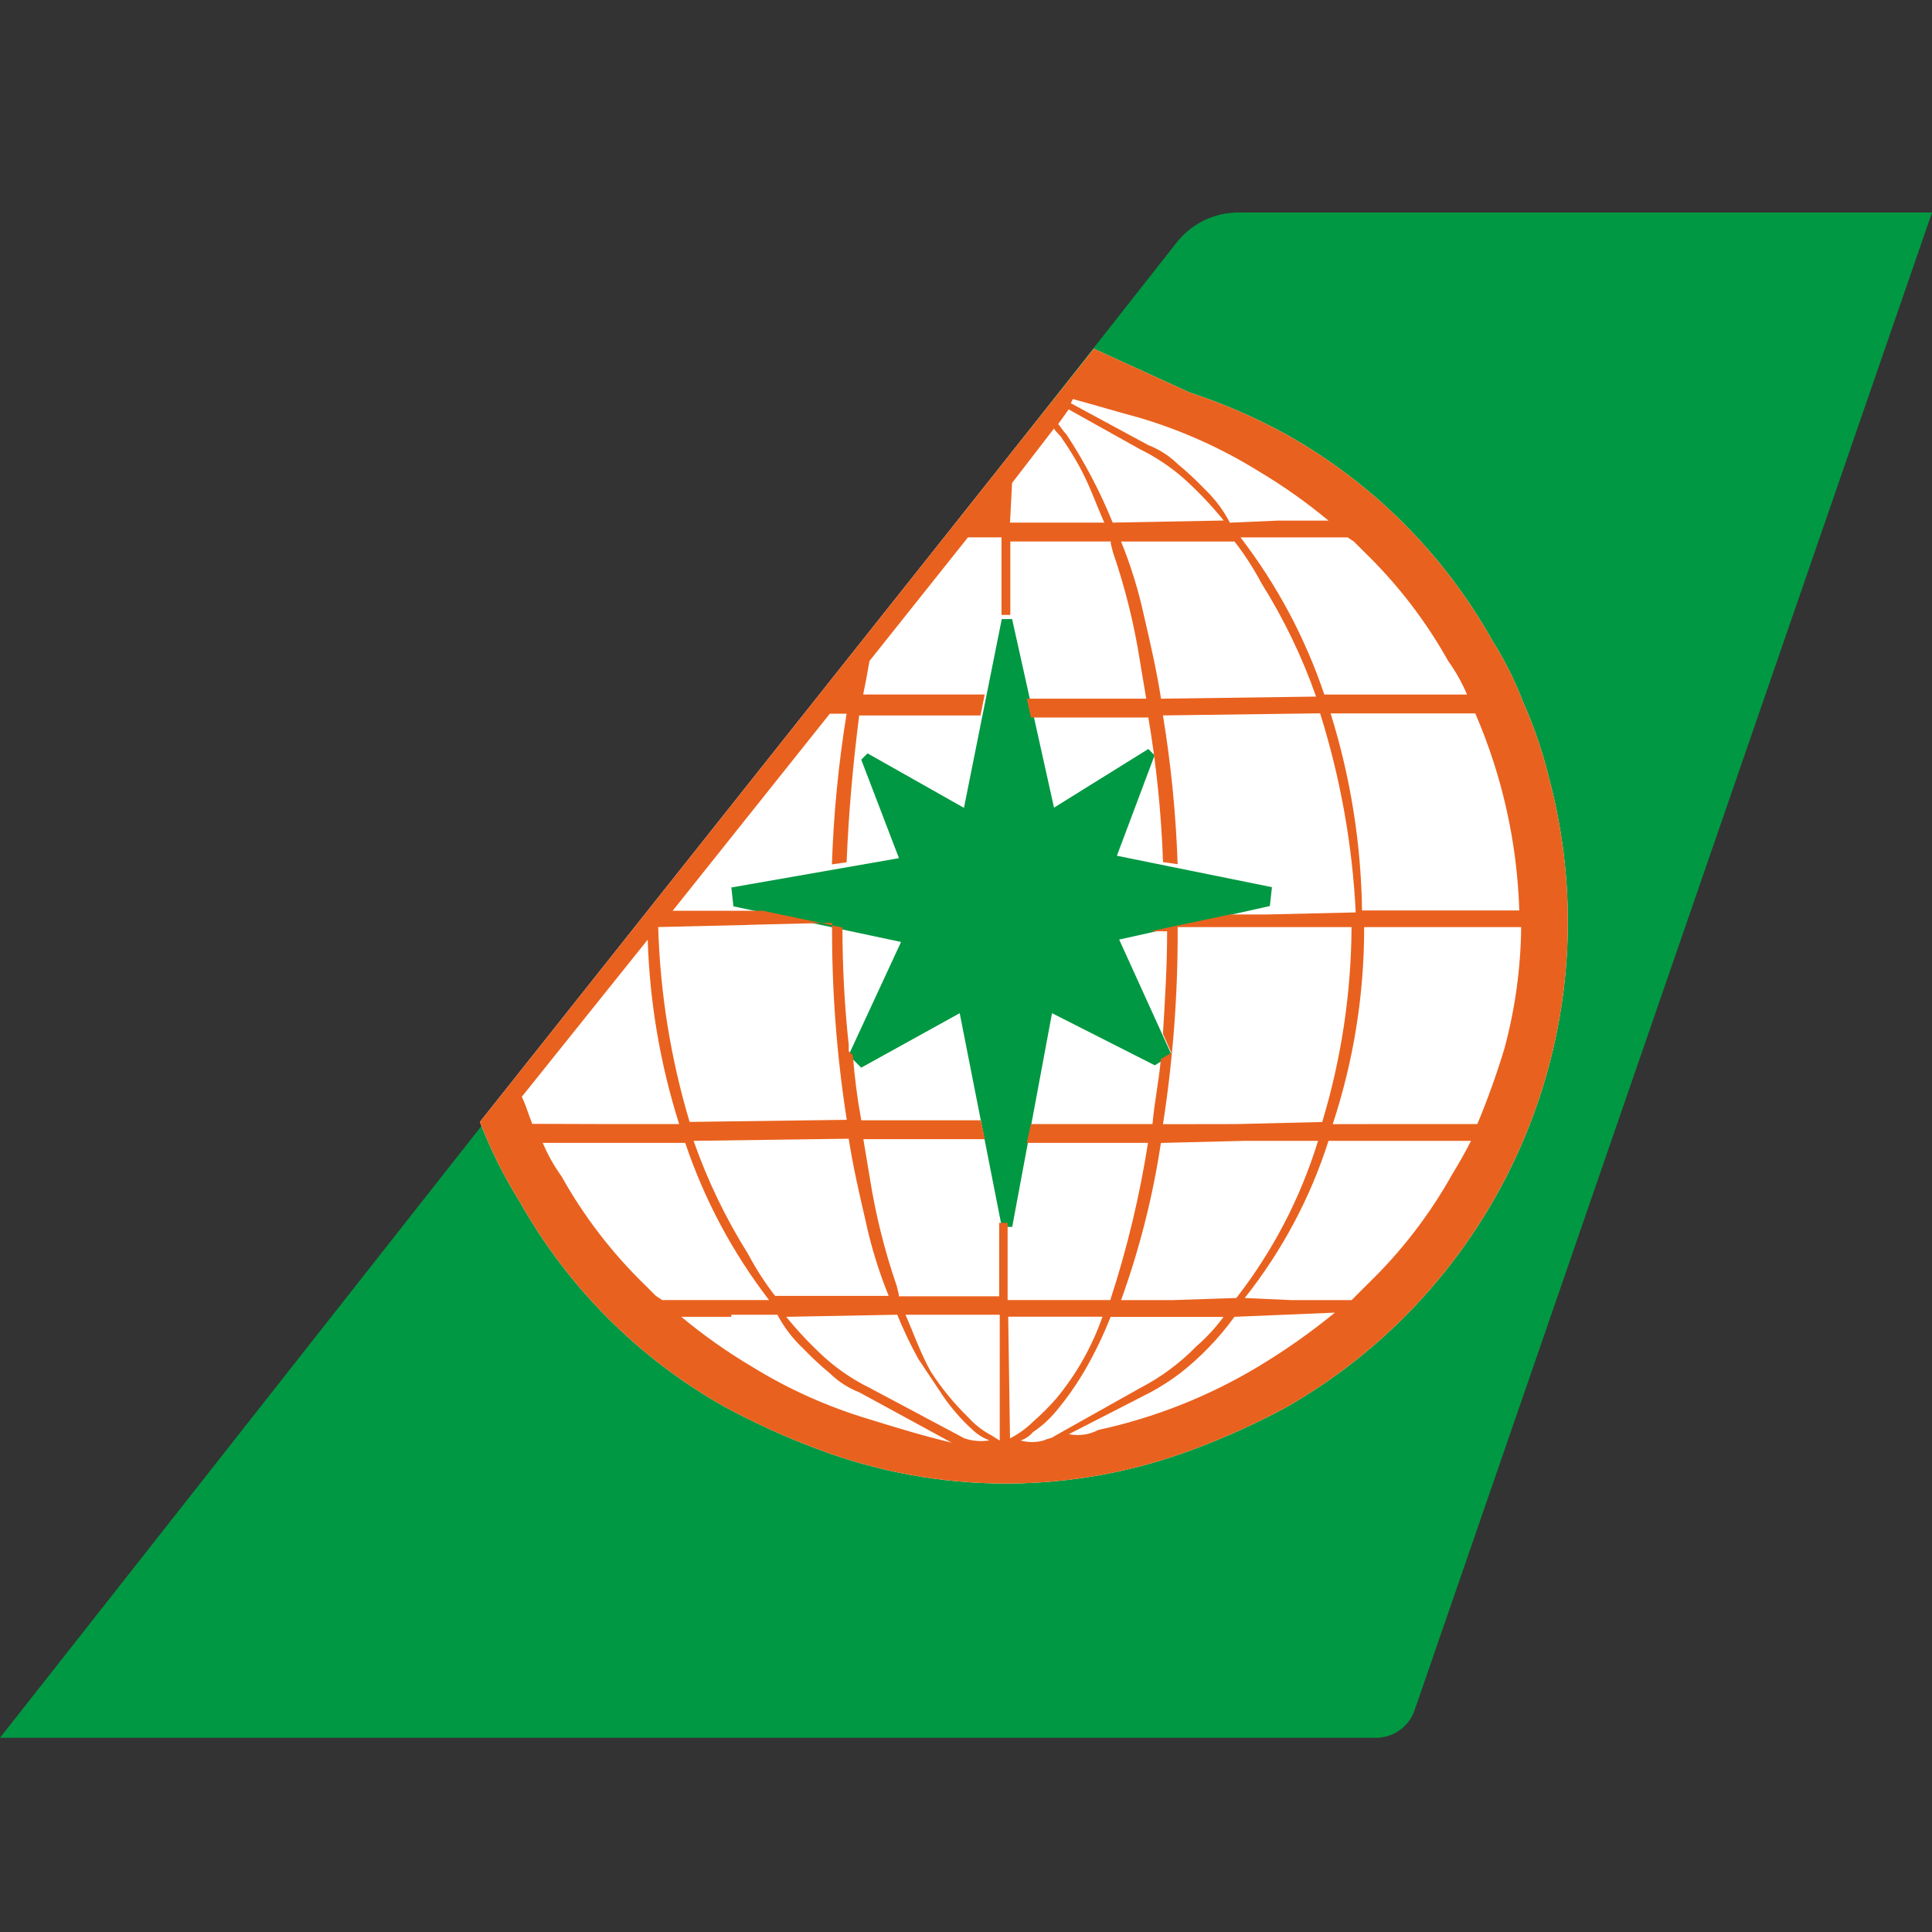
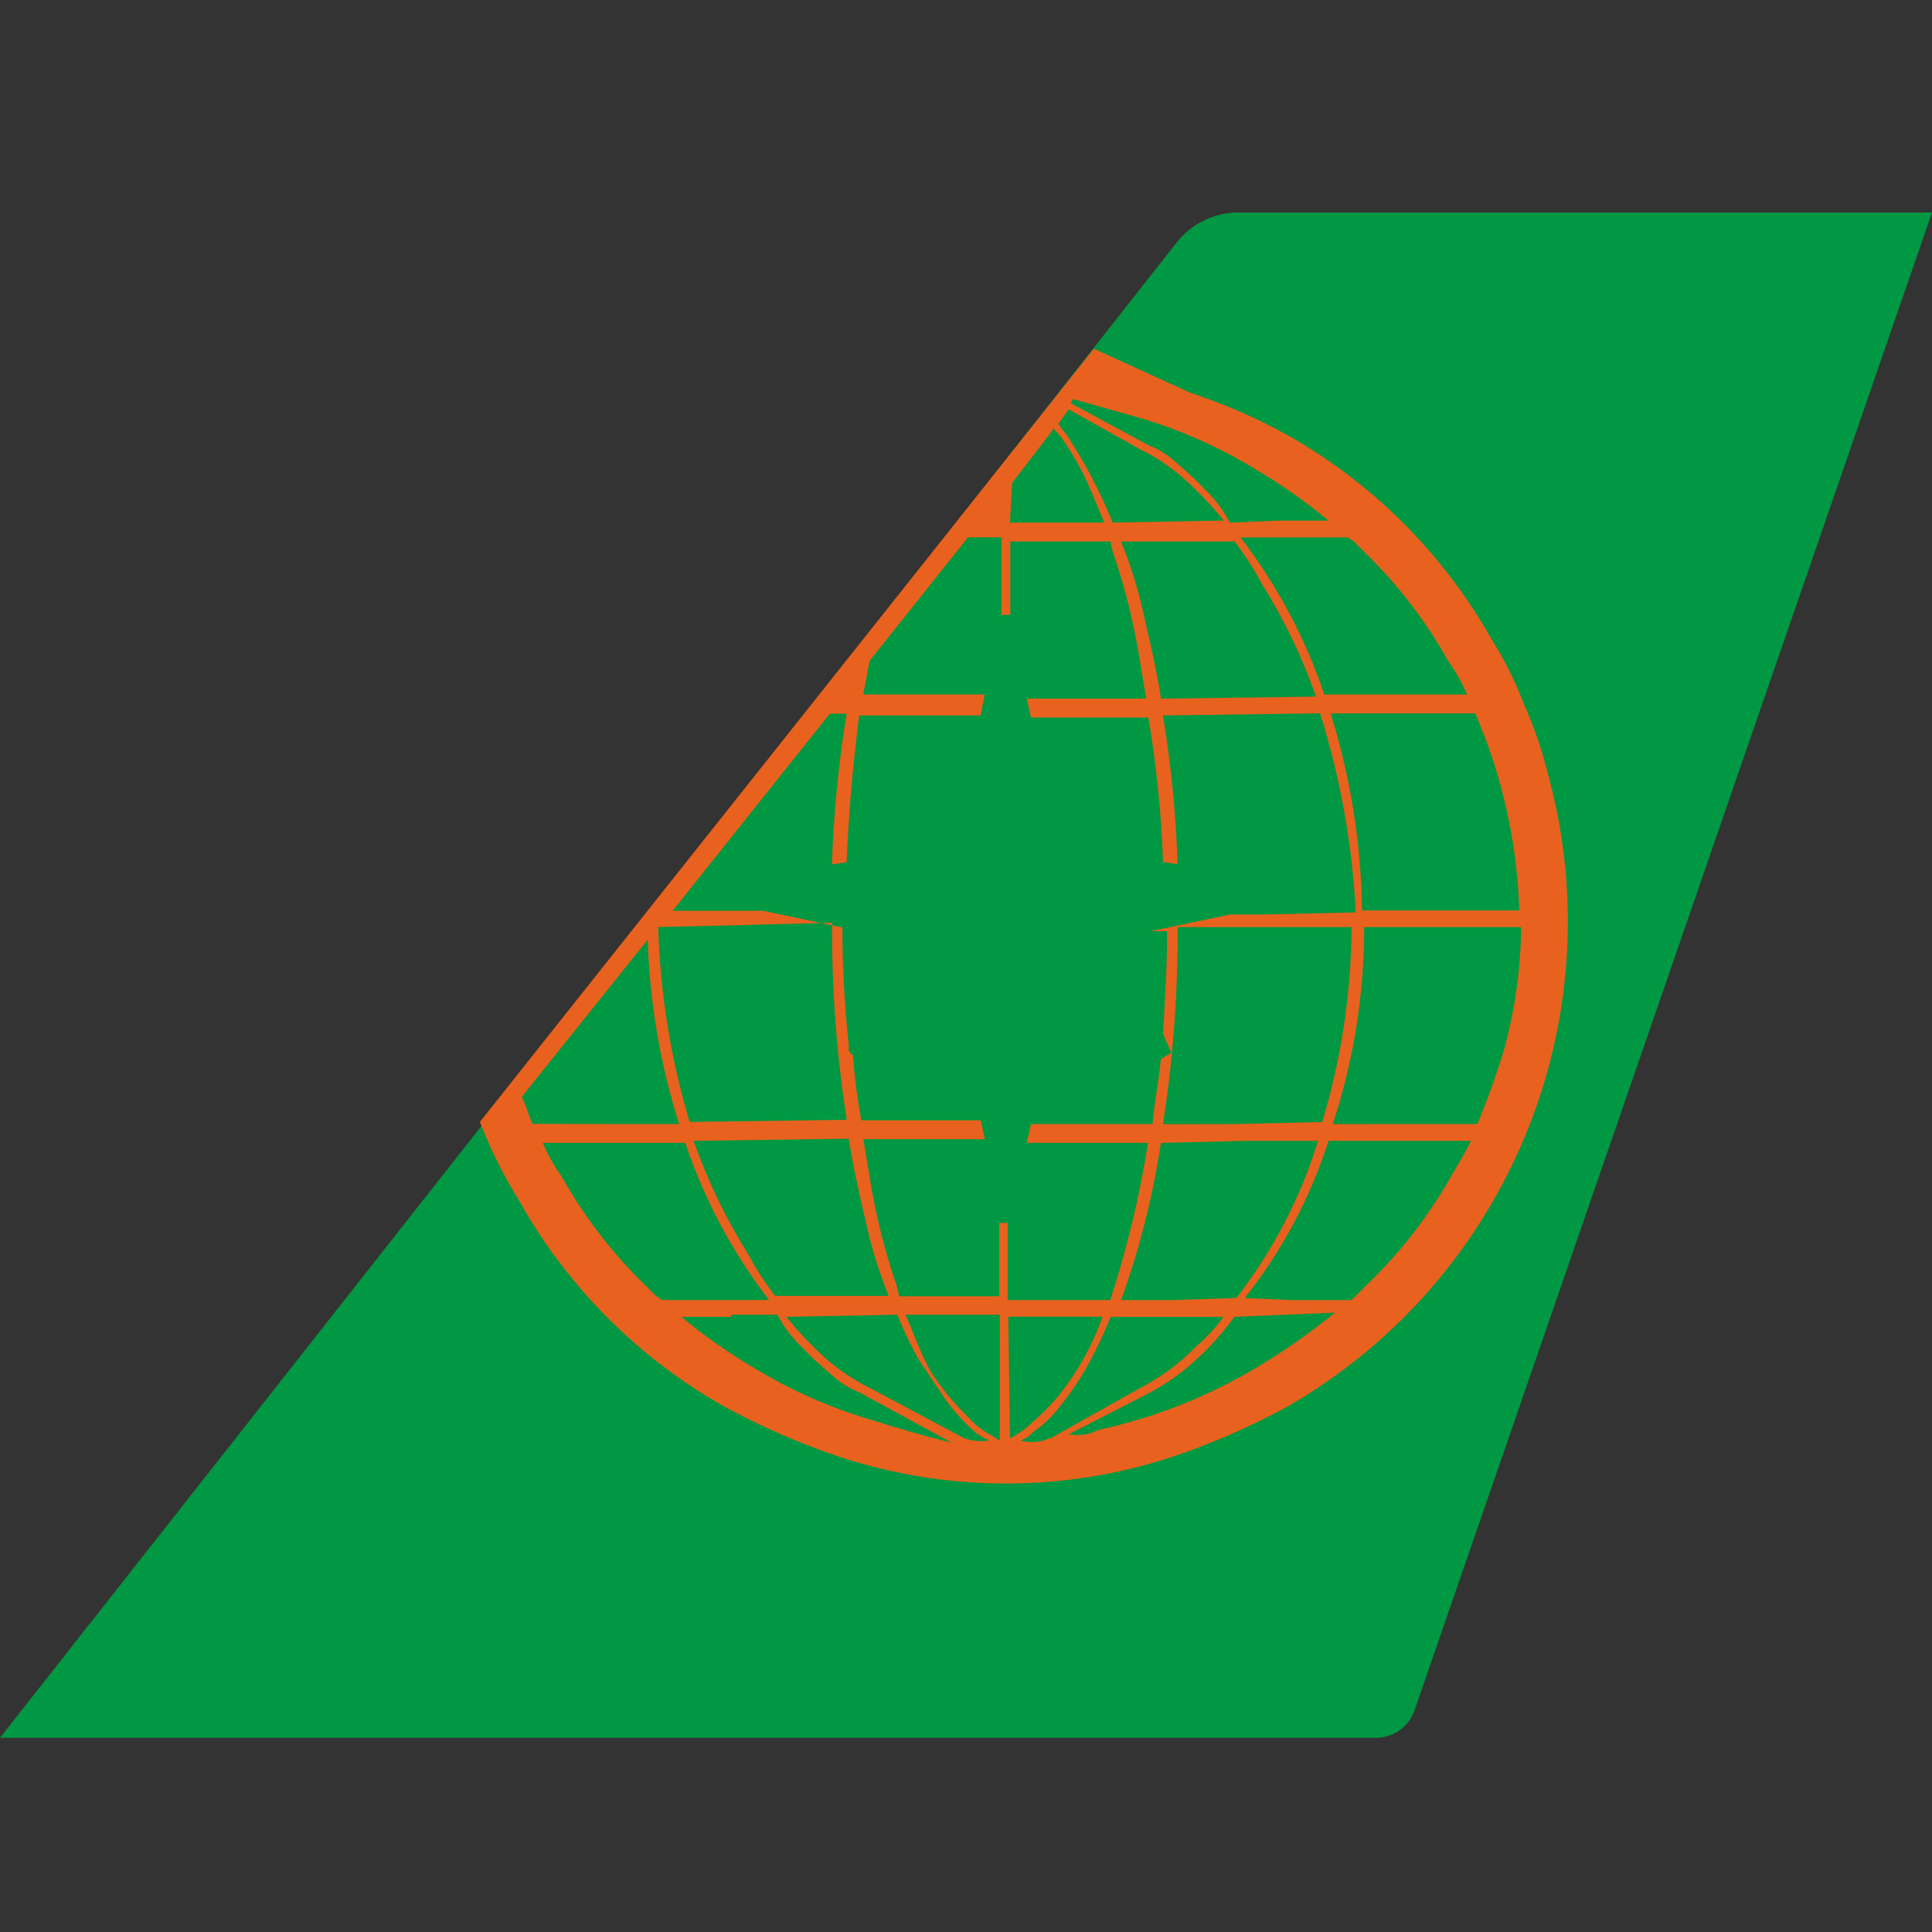
<svg xmlns="http://www.w3.org/2000/svg" width="100px" height="100px" viewBox="0 0 100 100" version="1.1">
  <rect x="0" y="0" width="100" height="100" fill="#333333" stroke="none" />
  <title>flight_icon/logo-br</title>
  <desc>Created with Sketch.</desc>
  <g id="flight_icon/logo-br" stroke="none" stroke-width="1" fill="none" fill-rule="evenodd">
    <g id="icon-br" transform="translate(0, 9)">
      <path d="M64.2,2 L100,2 L73.21,79.548 C72.899,80.411 72.067,80.976 71.15,80.948 L0,80.948 L60.846,3.626 C61.635,2.573 62.885,1.967 64.2,2 Z M25.38,49.722 L57.158,9.7 L61.822,11.218 C63.55,11.783 65.221,12.51 66.812,13.388 C71.264,15.888 74.942,19.566 77.442,24.018 C78.091,25.046 78.636,26.136 79.068,27.272 C79.615,28.497 80.051,29.769 80.37,31.072 C83.787,43.77 78.219,57.177 66.812,63.718 C65.273,64.551 63.679,65.276 62.04,65.888 C55.751,68.274 48.807,68.274 42.518,65.888 C40.879,65.276 39.285,64.551 37.746,63.718 C33.294,61.218 29.616,57.54 27.116,53.088 C26.411,52.037 25.828,50.909 25.38,49.726 L25.38,49.722 Z" id="Path_100" fill="#009842" fill-rule="nonzero" />
-       <path d="M24.838,49.072 L56.616,9.05 L61.606,11.328 C63.334,11.893 65.005,12.62 66.596,13.498 C71.048,15.998 74.726,19.676 77.226,24.128 C77.875,25.156 78.42,26.246 78.852,27.382 C79.399,28.607 79.835,29.879 80.154,31.182 C83.571,43.88 78.003,57.287 66.596,63.828 C65.057,64.661 63.463,65.386 61.824,65.998 C55.535,68.384 48.591,68.384 42.302,65.998 C40.663,65.386 39.069,64.661 37.53,63.828 C33.078,61.328 29.4,57.65 26.9,53.198 C26.085,51.892 25.395,50.512 24.84,49.076 L24.838,49.072 Z" id="Path_101" fill="#FFFFFF" />
      <polygon id="Path_102" fill="#009842" points="52.386 23.042 54.556 32.804 59.436 29.768 59.762 30.094 57.81 35.294 65.836 36.92 65.728 37.896 57.928 39.632 60.64 45.598 59.772 46.14 54.452 43.442 52.392 54.504 51.852 54.504 49.674 43.442 44.576 46.262 43.926 45.612 46.638 39.756 37.962 37.912 37.854 36.936 46.53 35.418 44.578 30.32 44.904 29.994 49.894 32.814 51.852 23.042" />
      <path d="M24.838,49.072 L56.616,9.05 L61.606,11.328 C63.334,11.893 65.005,12.62 66.596,13.498 C71.048,15.998 74.726,19.676 77.226,24.128 C77.875,25.156 78.42,26.246 78.852,27.382 C79.399,28.607 79.835,29.879 80.154,31.182 C83.571,43.88 78.003,57.287 66.596,63.828 C65.057,64.661 63.463,65.386 61.824,65.998 C55.535,68.384 48.591,68.384 42.302,65.998 C40.663,65.386 39.069,64.661 37.53,63.828 C33.078,61.328 29.4,57.65 26.9,53.198 C26.085,51.892 25.395,50.512 24.84,49.076 L24.838,49.072 Z M32.214,50.156 L28.092,50.156 C28.352,50.769 28.679,51.351 29.068,51.892 C30.231,53.974 31.693,55.874 33.406,57.532 L33.948,58.074 L34.274,58.29 L39.806,58.29 C37.92,55.838 36.454,53.089 35.468,50.156 L32.214,50.156 Z M30.814,49.18 L35.152,49.18 C34.173,46.089 33.626,42.877 33.526,39.636 L27.008,47.77 C27.224,48.204 27.334,48.638 27.55,49.17 L30.814,49.18 Z M38.732,38.876 L34.068,38.984 C34.168,42.403 34.714,45.793 35.694,49.07 L43.828,48.962 C43.301,45.588 43.047,42.177 43.068,38.762 L38.73,38.87 L38.732,38.876 Z M37.864,59.158 L35.264,59.158 C36.422,60.121 37.656,60.991 38.952,61.758 C40.849,62.925 42.891,63.836 45.026,64.47 C46.426,64.904 47.846,65.338 49.256,65.67 L44.484,63.07 C43.918,62.849 43.402,62.517 42.966,62.094 C42.475,61.687 42.007,61.252 41.566,60.792 C41.03,60.289 40.581,59.7 40.238,59.05 L37.854,59.05 L37.854,59.158 L37.864,59.158 Z M42.31,58.074 L45.998,58.074 C45.484,56.81 45.083,55.504 44.798,54.17 C44.472,52.77 44.148,51.35 43.93,49.94 L35.9,50.05 C36.619,52.101 37.565,54.065 38.72,55.906 C39.123,56.668 39.591,57.395 40.12,58.076 L42.31,58.074 Z M51.746,59.05 L46.866,59.05 C47.3,60.026 47.626,61.002 48.168,61.978 C48.725,62.846 49.38,63.646 50.12,64.364 C50.431,64.711 50.797,65.004 51.204,65.232 C51.42,65.34 51.53,65.448 51.746,65.558 L51.746,59.05 L51.746,59.05 Z M50.228,64.906 C49.705,64.415 49.236,63.87 48.828,63.28 L47.526,61.328 C47.121,60.59 46.759,59.83 46.442,59.05 L40.694,59.158 C41.324,59.933 42.013,60.659 42.754,61.328 C43.443,61.932 44.209,62.442 45.032,62.846 L49.912,65.446 C50.33,65.589 50.778,65.626 51.214,65.554 C50.843,65.416 50.509,65.193 50.238,64.904 L50.228,64.906 Z M52.278,18.05 L57.158,18.05 C56.724,17.074 56.398,16.098 55.856,15.122 C55.591,14.641 55.301,14.174 54.988,13.722 C54.88,13.506 54.662,13.396 54.554,13.18 L52.384,16 L52.278,18.05 Z M52.278,65.45 C52.72,65.224 53.125,64.931 53.478,64.582 C53.905,64.21 54.306,63.809 54.678,63.382 C55.719,62.125 56.527,60.693 57.064,59.152 L52.184,59.152 L52.278,65.45 Z M52.82,65.558 C53.212,65.668 53.628,65.668 54.02,65.558 C54.236,65.45 54.454,65.45 54.562,65.342 L59.002,62.85 C60.088,62.288 61.077,61.556 61.93,60.68 C62.451,60.227 62.921,59.718 63.33,59.162 L57.484,59.162 C57.116,60.096 56.681,61.003 56.182,61.874 C55.739,62.639 55.231,63.365 54.664,64.044 C54.318,64.461 53.914,64.826 53.464,65.128 C53.294,65.332 53.068,65.483 52.814,65.562 L52.82,65.558 Z M55.206,13.498 C56.149,14.933 56.948,16.458 57.592,18.05 L63.34,17.942 C62.71,17.167 62.021,16.441 61.28,15.772 C60.591,15.167 59.825,14.655 59.002,14.25 L55.314,12.19 L54.772,12.95 C54.88,13.058 54.988,13.276 55.206,13.492 L55.206,13.498 Z M56.838,65.016 C59.744,64.388 62.528,63.289 65.08,61.762 C66.485,60.921 67.827,59.979 69.094,58.942 L63.894,59.158 C63.096,60.262 62.147,61.247 61.074,62.086 C60.593,62.449 60.086,62.776 59.556,63.062 L55.326,65.232 C55.842,65.338 56.378,65.262 56.844,65.016 L56.838,65.016 Z M61.718,19.03 L58.026,19.03 C58.54,20.294 58.941,21.6 59.226,22.934 C59.552,24.334 59.876,25.754 60.094,27.164 L68.12,27.056 C67.401,25.005 66.455,23.041 65.3,21.2 C64.897,20.438 64.429,19.711 63.9,19.03 L61.718,19.03 Z M64.426,50.05 L60.088,50.158 C59.671,52.931 58.981,55.655 58.028,58.292 L60.738,58.292 L63.992,58.184 C65.885,55.753 67.319,52.996 68.222,50.05 L64.426,50.05 Z M63.992,49.182 L68.438,49.074 C69.427,45.803 69.938,42.406 69.956,38.988 L60.956,38.988 C60.973,42.403 60.719,45.813 60.196,49.188 L63.992,49.182 Z M66.162,17.946 L68.762,17.946 C67.604,16.983 66.37,16.113 65.074,15.346 C63.178,14.178 61.136,13.265 59.002,12.63 C57.802,12.304 56.724,11.98 55.532,11.654 L55.424,11.87 L59.438,14.04 C60.004,14.261 60.52,14.593 60.956,15.016 C61.447,15.423 61.915,15.858 62.356,16.318 C62.883,16.821 63.323,17.408 63.658,18.054 L66.152,17.946 L66.162,17.946 Z M66.812,58.294 L69.958,58.294 L70.5,57.752 L70.826,57.426 C72.539,55.768 74.001,53.868 75.164,51.786 C75.49,51.244 75.814,50.702 76.14,50.05 L68.764,50.05 C67.822,53.002 66.353,55.758 64.426,58.184 L66.812,58.292 L66.812,58.294 Z M73.212,27.926 L68.872,27.926 C69.904,31.229 70.452,34.665 70.498,38.126 L78.638,38.126 C78.529,34.613 77.756,31.152 76.36,27.926 L73.212,27.926 Z M71.812,26.95 L75.934,26.95 C75.674,26.337 75.347,25.755 74.958,25.214 C73.795,23.132 72.333,21.232 70.62,19.574 L70.078,19.032 L69.752,18.816 L64.208,18.816 C66.094,21.268 67.56,24.017 68.546,26.95 L71.812,26.95 Z M72.238,49.18 L76.468,49.18 C77,47.903 77.467,46.6 77.868,45.276 C78.422,43.224 78.714,41.111 78.736,38.986 L70.608,38.986 C70.616,42.451 70.067,45.895 68.982,49.186 L72.238,49.18 Z M60.958,35.73 L60.198,35.622 C60.111,33.113 59.858,30.613 59.438,28.138 L53.362,28.138 L53.146,27.162 L59.328,27.162 L59.002,25.21 C58.702,23.292 58.234,21.405 57.602,19.57 L57.494,19.136 L57.494,19.028 L52.294,19.028 L52.294,22.828 L51.838,22.828 L51.838,18.812 L50.102,18.812 L45.004,25.212 C44.896,25.862 44.788,26.412 44.678,26.948 L50.968,26.948 L50.752,28.032 L44.47,28.032 C44.144,30.632 43.928,33.022 43.82,35.632 L43.06,35.74 C43.147,33.126 43.401,30.521 43.82,27.94 L42.952,27.94 L34.818,38.14 L39.482,38.14 L43.604,39.008 C43.604,41.037 43.713,43.065 43.93,45.082 L43.93,45.408 L44.146,45.624 C44.23,46.752 44.375,47.874 44.58,48.986 L50.762,48.986 L50.978,49.962 L44.686,49.962 L45.012,51.914 C45.312,53.832 45.78,55.719 46.412,57.554 L46.52,57.988 L46.52,58.096 L51.72,58.096 L51.72,54.296 L52.154,54.296 L52.154,58.29 L57.468,58.29 C58.335,55.635 58.988,52.915 59.42,50.156 L53.146,50.156 L53.362,49.18 L59.652,49.18 C59.76,47.98 59.978,47.01 60.086,45.818 L60.628,45.492 L60.194,44.516 C60.302,42.672 60.41,41.046 60.41,39.202 L59.542,39.202 L63.664,38.334 L65.508,38.334 L70.172,38.226 C69.999,34.727 69.379,31.264 68.328,27.922 L60.194,28.03 C60.613,30.578 60.867,33.15 60.954,35.73 L60.958,35.73 Z" id="Path_103" fill="#E9611E" fill-rule="nonzero" />
    </g>
  </g>
</svg>